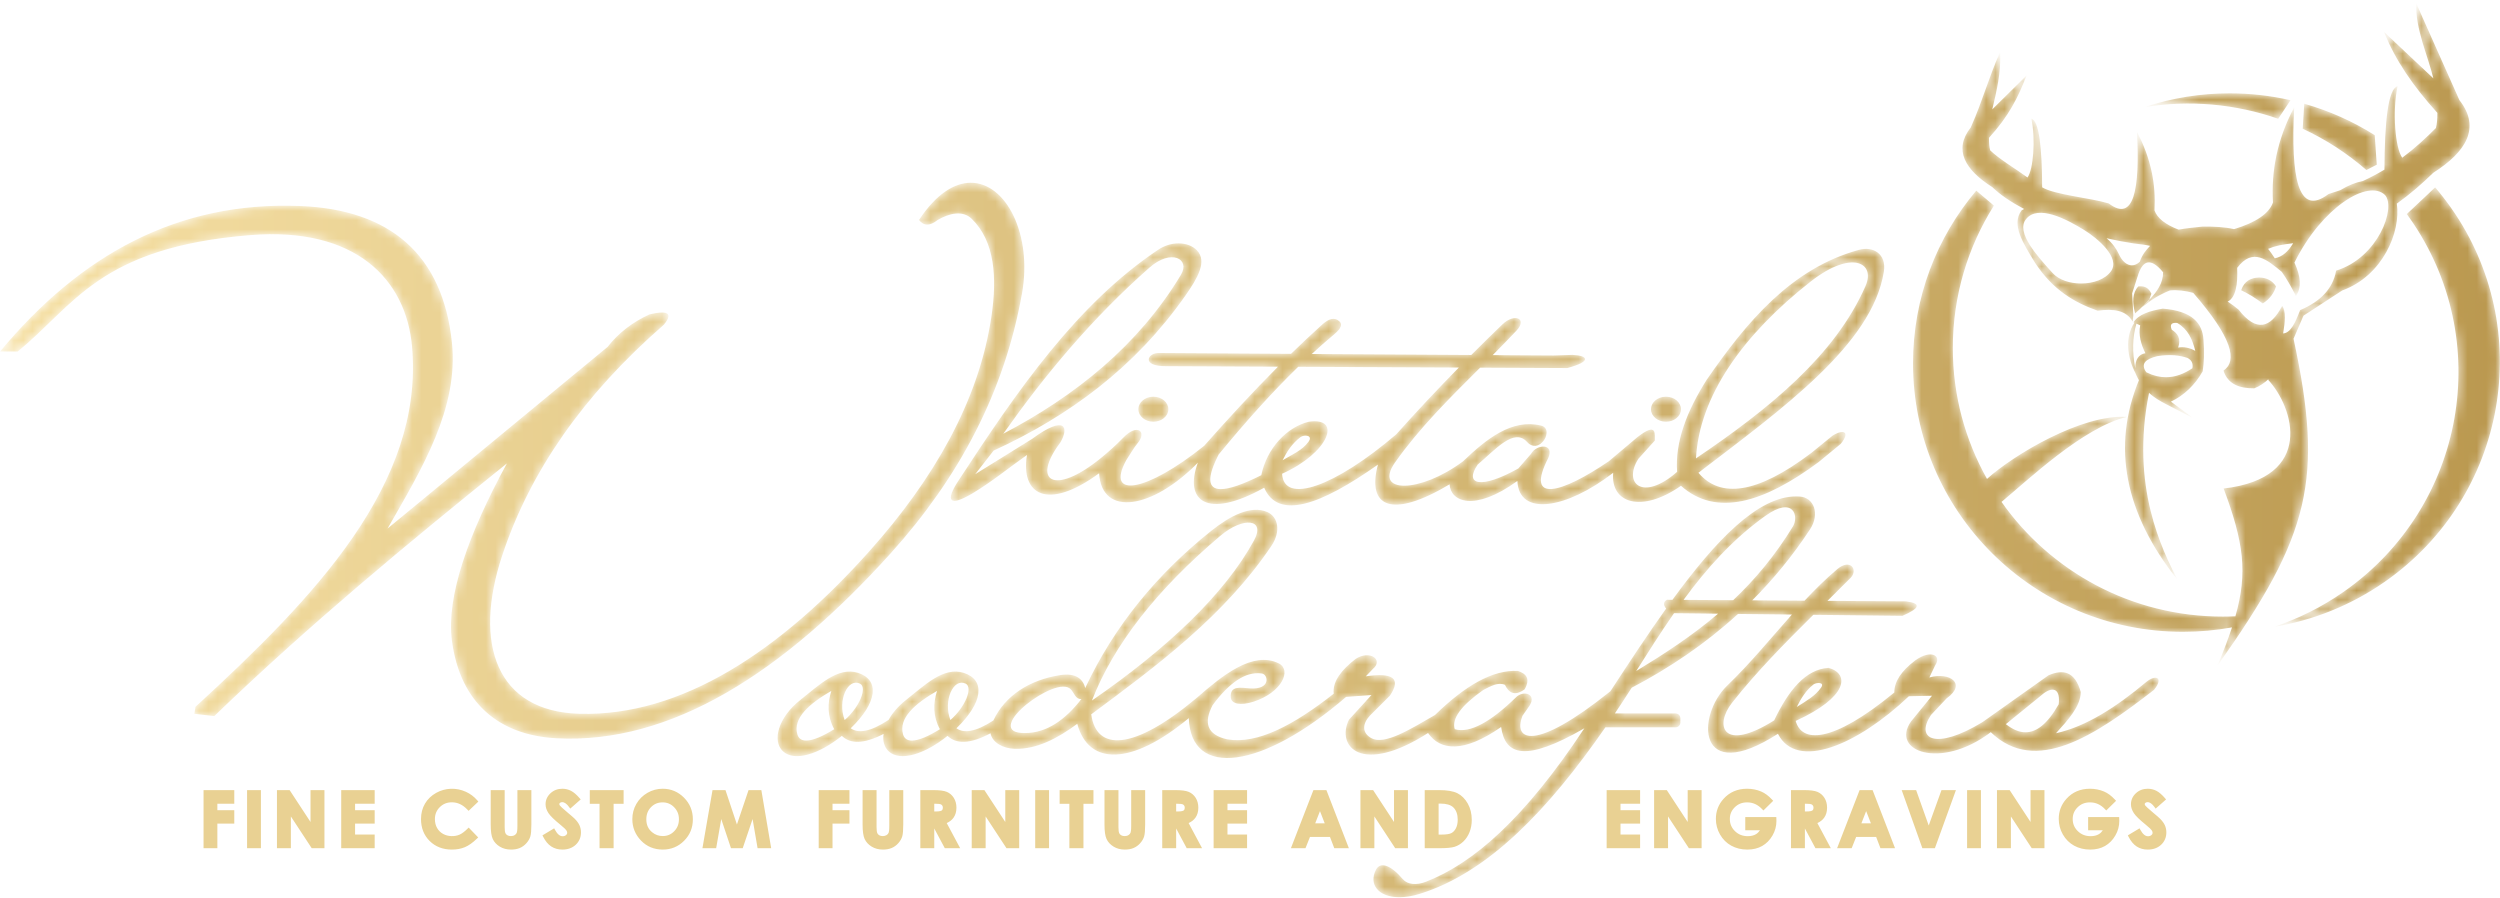
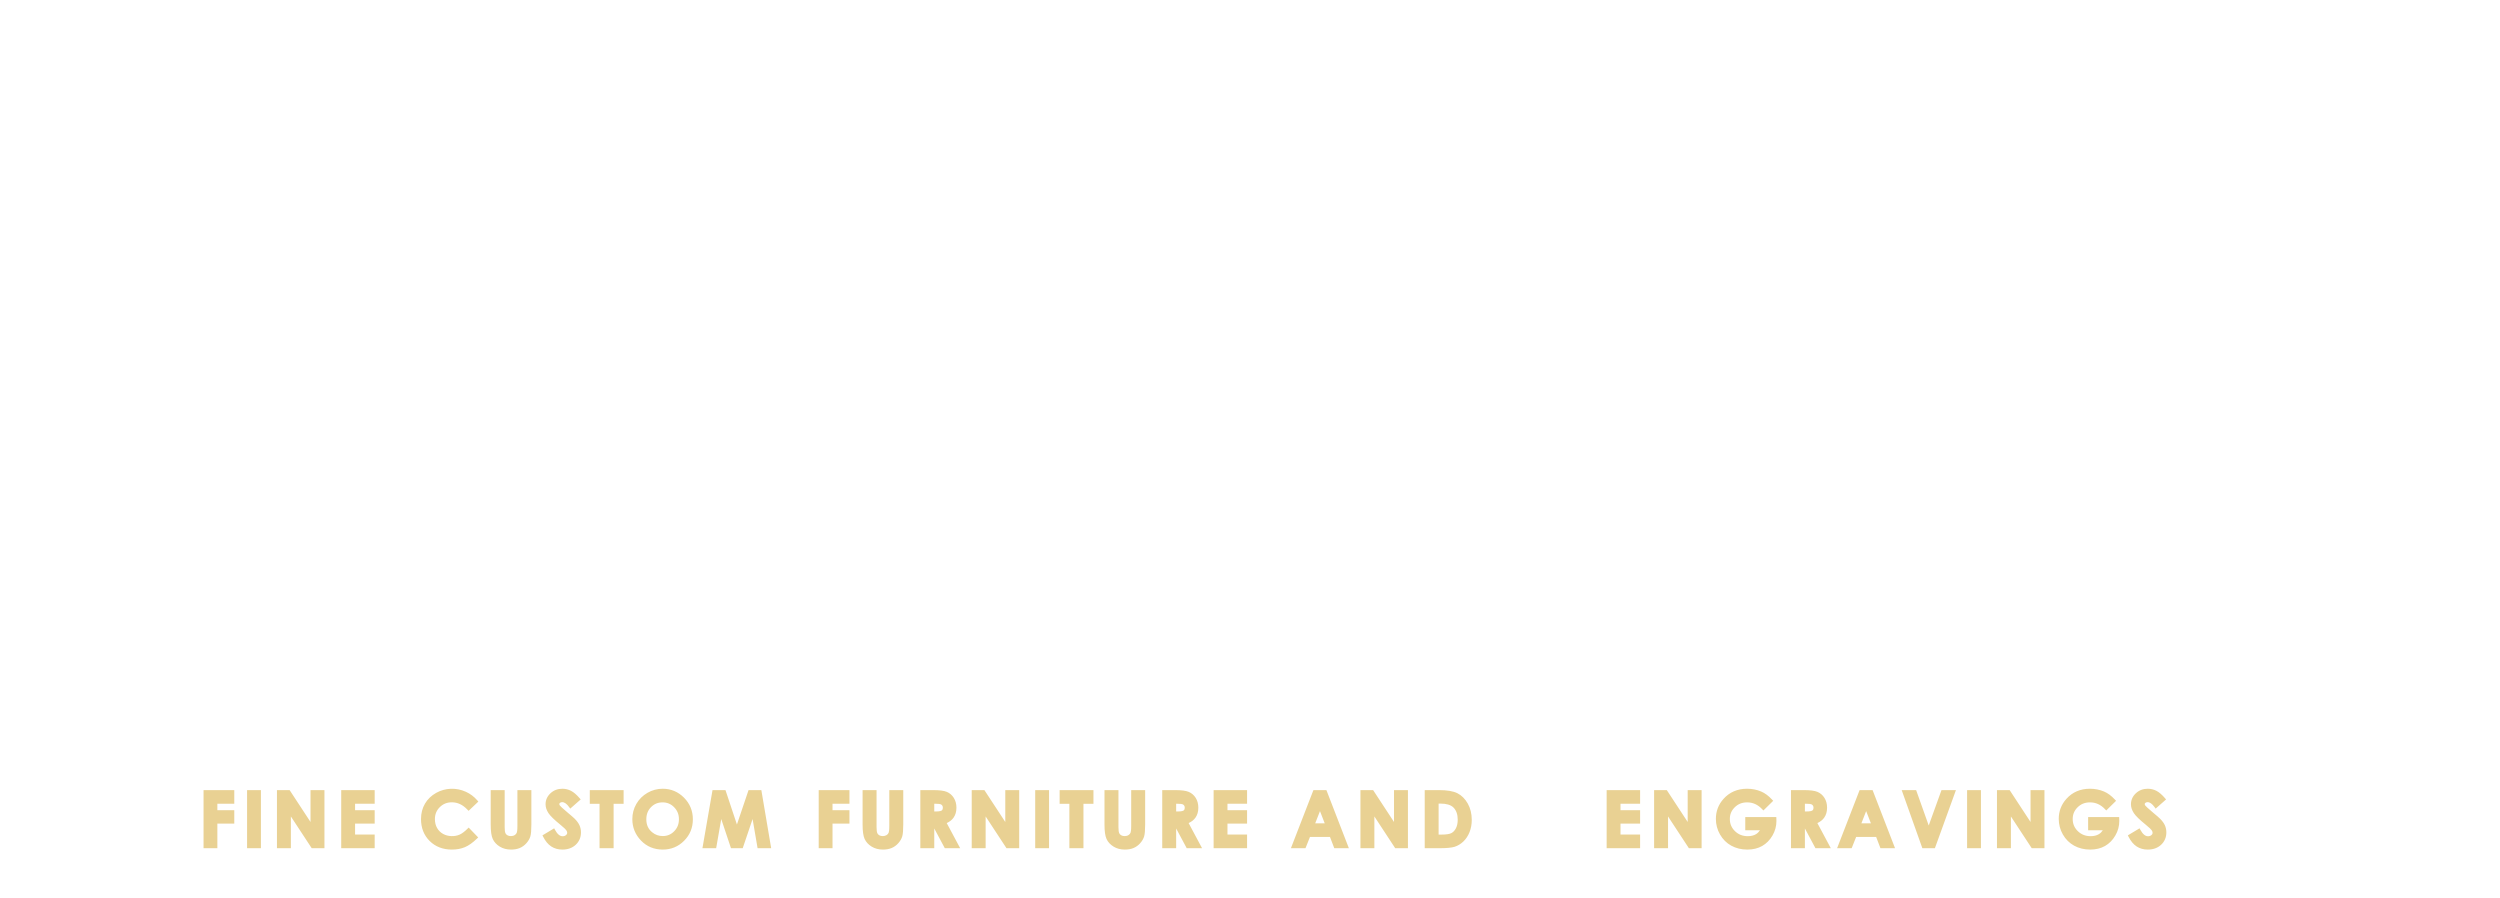
<svg xmlns="http://www.w3.org/2000/svg" xmlns:xlink="http://www.w3.org/1999/xlink" width="270px" height="97px" viewBox="0 0 270 97" version="1.1">
  <title>DB70AAB1-E149-4493-8E7F-3A26CE5BA01E</title>
  <desc>Created with sketchtool.</desc>
  <defs>
    <path d="M260.959,0.099 C260.826,2.789 262.244,5.832 262.803,8.187 L262.803,8.187 L257.493,3.191 C258.651,6.165 260.642,9.068 263.236,11.917 L263.236,11.917 C263.241,12.567 263.191,13.116 263.077,13.553 L263.077,13.553 C261.975,14.658 260.811,15.743 259.441,16.76 L259.441,16.76 C258.685,15.728 258.346,11.754 258.941,9.031 L258.941,9.031 C257.898,9.334 257.545,12.918 257.519,18.046 L257.519,18.046 C256.804,18.476 256.032,18.887 255.192,19.276 L255.192,19.276 C254.433,19.422 253.606,19.745 252.757,20.263 L252.757,20.263 C252.345,20.409 251.918,20.549 251.476,20.685 L251.476,20.685 C248.166,23.209 247.392,18.833 247.77,11.321 L247.77,11.321 C245.896,14.842 245.293,18.253 245.48,21.594 L245.48,21.594 C245.061,22.787 243.66,23.747 241.277,24.474 L241.277,24.474 C240.308,24.246 239.134,24.179 237.853,24.199 L237.853,24.199 C236.993,24.3 236.112,24.368 235.292,24.529 L235.292,24.529 C233.846,23.972 232.976,23.279 232.685,22.449 L232.685,22.449 C232.838,19.698 232.342,16.891 230.799,13.992 L230.799,13.992 C231.111,20.176 230.474,23.778 227.749,21.7 L227.749,21.7 C225.751,21.087 221.918,20.774 220.553,19.954 L220.553,19.954 C220.531,15.733 220.24,12.783 219.382,12.533 L219.382,12.533 C219.872,14.775 219.593,18.045 218.97,18.895 L218.97,18.895 C217.842,18.058 215.845,16.868 214.938,15.958 L214.938,15.958 C214.844,15.599 214.804,15.146 214.808,14.612 L214.808,14.612 C216.944,12.266 217.92,10.322 218.874,7.873 L218.874,7.873 L215.165,11.542 C215.624,9.602 216.13,7.542 216.02,5.329 L216.02,5.329 C214.742,8.194 214.126,10.615 212.848,13.48 L212.848,13.48 C210.925,15.924 212.251,18.083 215.166,19.933 L215.166,19.933 C216.029,20.77 217.216,21.566 218.605,22.295 L218.605,22.295 C218.511,22.342 218.419,22.394 218.33,22.451 L218.33,22.451 C217.166,23.994 218.547,26.062 219.779,28.098 L219.779,28.098 C221.733,31.081 224.084,32.413 226.546,33.282 L226.546,33.282 C228.246,33.043 229.65,33.23 230.325,34.46 L230.325,34.46 L230.397,33.807 L230.395,33.76 C230.46,33.698 230.526,33.636 230.592,33.574 L230.592,33.574 C230.592,33.571 230.591,33.569 230.59,33.566 L230.59,33.566 C230.525,33.628 230.46,33.691 230.395,33.755 L230.395,33.755 L230.272,31.406 L230.852,29.608 L230.851,29.633 C231.39,27.719 232.311,27.553 233.618,29.134 L233.618,29.134 C233.616,30.286 232.964,31.233 232.117,32.117 L232.117,32.117 C232.103,32.158 232.089,32.199 232.075,32.24 L232.075,32.24 C231.827,32.463 231.579,32.687 231.331,32.91 L231.331,32.91 C232.266,32.138 233.266,31.518 234.352,31.094 L234.352,31.094 C235.177,31.011 236.019,31.134 236.869,31.355 L236.869,31.355 C241.106,36.243 241.665,38.692 240.137,39.756 L240.137,39.756 C240.606,41.224 241.858,41.677 243.465,41.667 L243.465,41.667 C244.046,41.436 244.558,41.088 245.018,40.652 L245.018,40.652 L244.964,40.75 C247.73,43.726 250.05,51.335 240.151,52.486 L240.151,52.486 C242.32,58.3 242.769,61.557 241.423,66.286 L241.423,66.286 C240.969,66.307 240.512,66.317 240.053,66.317 L240.053,66.317 C230.169,66.317 221.434,61.42 216.163,53.932 L216.163,53.932 C218.998,51.592 224.951,45.902 229.677,44.753 L229.677,44.753 C224.846,44.438 217.486,48.838 214.596,51.447 L214.596,51.447 C212.246,47.266 210.904,42.448 210.904,37.317 L210.904,37.317 C210.904,31.665 212.532,26.391 215.345,21.93 L215.345,21.93 L213.436,20.315 C209.175,25.356 206.606,31.86 206.606,38.962 L206.606,38.962 C206.606,54.975 219.659,67.962 235.755,67.962 L235.755,67.962 C237.565,67.962 239.337,67.797 241.056,67.483 L241.056,67.483 C240.65,68.718 240.134,70.063 239.508,71.58 L239.508,71.58 C249.582,57.41 250.95,51.413 247.703,36.31 L247.703,36.31 C248.067,35.489 248.416,34.642 248.778,33.818 L248.778,33.818 C250.172,32.91 251.567,32.003 252.962,31.096 L252.962,31.096 C257.312,29.523 259.32,24.783 258.855,21.718 L258.855,21.718 C260.295,20.696 261.582,19.563 262.801,18.382 L262.801,18.382 C266.341,16.134 267.952,13.511 265.617,10.542 L265.617,10.542 C264.065,7.062 262.512,3.58 260.959,0.099 Z M247.8,28.088 C250.75,22.121 255.769,19.019 257.585,20.792 L257.585,20.792 C258.804,22.175 256.822,27.571 252.3,28.954 L252.3,28.954 C251.949,30.962 250.541,32.316 248.409,33.221 L248.409,33.221 C247.922,34.507 247.406,35.695 246.577,35.738 L246.577,35.738 C246.782,34.508 246.907,33.358 246.473,32.761 L246.473,32.761 C245.215,35.186 243.688,35.627 241.77,33.171 L241.77,33.171 C241.377,32.841 240.985,32.552 240.592,32.302 L240.592,32.302 C241.456,31.855 241.691,30.482 241.617,28.653 L241.617,28.653 C243.311,26.412 244.87,27.801 246.432,29.088 L246.432,29.088 C246.968,29.845 247.472,30.73 247.959,31.689 L247.959,31.689 C248.57,30.833 248.517,29.632 247.8,28.088 L247.8,28.088 Z M221.693,29.223 C220.09,27.46 217.673,24.834 218.803,23.401 L218.803,23.401 C220.108,21.746 223.241,23.436 225.042,24.538 L225.042,24.538 C226.57,25.473 229.027,27.566 227.987,29.021 L227.987,29.021 C227.355,29.905 226.06,30.343 224.765,30.343 L224.765,30.343 C223.567,30.343 222.369,29.968 221.693,29.223 L221.693,29.223 Z M228.858,27.213 C228.567,26.572 228.12,25.968 227.501,25.454 L227.501,25.454 C228.496,25.681 229.485,25.871 230.446,26.018 L230.446,26.018 C231.179,26.101 231.722,26.168 232.209,26.28 L232.209,26.28 C231.769,26.736 231.354,27.232 231.102,27.99 L231.102,27.99 C230.828,28.256 230.535,28.38 230.247,28.38 L230.247,28.38 C229.71,28.38 229.192,27.948 228.858,27.213 L228.858,27.213 Z M247.659,25.993 L247.622,26.06 C247.14,26.854 246.534,27.446 245.675,27.628 L245.675,27.628 C245.447,27.283 245.231,26.937 244.956,26.602 L244.956,26.602 C245.772,26.26 246.514,26.13 247.659,25.993 Z M231.589,11.296 C236.454,10.497 241.435,10.946 246.046,12.556 L246.046,12.556 L247.377,10.548 C245.225,10.056 243.019,9.806 240.805,9.806 L240.805,9.806 C237.708,9.806 234.595,10.295 231.589,11.296 L231.589,11.296 Z M248.69,13.627 C251.153,14.768 253.475,16.26 255.571,18.089 L255.571,18.089 L256.688,17.511 L256.471,14.324 C254.094,12.824 251.527,11.686 248.859,10.928 L248.859,10.928 L248.69,13.627 Z M99.252,23.481 C99.757,24.153 100.432,24.153 101.275,23.481 L101.275,23.481 C102.497,22.769 103.956,22.4 104.941,23.356 L104.941,23.356 C107.472,25.811 107.676,29.745 107.091,33.796 L107.091,33.796 C105.754,43.06 100.763,51.559 93.941,59.205 L93.941,59.205 C84.258,70.059 73.583,77.117 62.586,76.815 L62.586,76.815 C53.652,76.57 51.052,69.323 54.241,59.708 L54.241,59.708 C57.259,50.606 63.027,42.349 71.689,34.803 L71.689,34.803 C72.701,33.587 72.195,33.209 70.171,33.67 L70.171,33.67 C68.317,34.509 66.8,35.683 65.62,37.192 L65.62,37.192 C57.697,43.734 49.773,50.274 41.85,56.816 L41.85,56.816 C45.572,50.339 49.562,43.812 48.804,36.689 L48.804,36.689 C47.802,27.269 42.185,22.349 32.368,21.972 L32.368,21.972 C19.229,21.468 8.735,27.192 0,37.695 L0,37.695 L1.897,37.695 C8.009,32.765 10.635,26.432 27.057,25.117 L27.057,25.117 C38.403,24.208 43.867,29.878 44.505,37.192 L44.505,37.192 C45.798,52.001 33.989,64.241 21.115,76.06 L21.115,76.06 C21.072,76.312 21.03,76.564 20.988,76.815 L20.988,76.815 C21.705,76.899 22.421,76.983 23.137,77.067 L23.137,77.067 C33.462,67.126 44.083,58.364 54.747,49.771 L54.747,49.771 C50.553,57.465 48.191,64.177 48.804,68.891 L48.804,68.891 C49.688,75.684 53.935,79.118 60.057,79.457 L60.057,79.457 C72.439,80.142 84.575,72.372 96.217,59.457 L96.217,59.457 C103.62,51.245 108.498,41.993 110.378,31.406 L110.378,31.406 C111.507,25.047 108.664,19.464 104.848,19.463 L104.848,19.463 C103.091,19.463 101.129,20.646 99.252,23.481 L99.252,23.481 Z M259.933,22.845 C260.037,22.988 260.141,23.13 260.243,23.276 L260.243,23.276 C269.475,36.393 266.269,54.479 253.084,63.664 L253.084,63.664 C250.726,65.307 248.208,66.551 245.61,67.416 L245.61,67.416 C249.779,66.731 253.862,65.13 257.555,62.559 L257.555,62.559 C270.739,53.374 273.944,35.287 264.712,22.17 L264.712,22.17 C264.17,21.4 263.596,20.666 262.995,19.964 L262.995,19.964 L259.933,22.845 Z M125.073,26.705 C116.347,32.551 109.929,41.81 103.489,51.672 L103.489,51.672 C102.036,53.898 102.569,54.47 105.005,53.024 L105.005,53.024 C107.077,51.794 108.944,50.25 110.913,48.863 L110.913,48.863 C110.209,53.087 113.058,54.975 118.703,50.84 L118.703,50.84 C118.985,55.599 124.467,54.711 129.369,49.695 L129.369,49.695 C127.859,53.792 130.298,55.877 136.531,52.399 L136.531,52.399 C138.034,55.891 142.574,54.318 148.818,49.903 L148.818,49.903 C147.597,54.473 150.258,55.799 156.555,52.035 L156.555,52.035 C156.645,53.881 159.194,55.062 163.875,51.672 L163.875,51.672 C164.048,55.555 169.197,54.681 174.226,50.787 L174.226,50.787 C173.914,54.06 177.274,55.187 181.546,52.192 L181.546,52.192 C185.352,55.591 190.497,54.013 196.395,49.643 L196.395,49.643 C197.196,48.984 197.997,48.325 198.799,47.667 L198.799,47.667 C199.903,46.31 199.047,46.05 197.91,46.782 L197.91,46.782 C197.144,47.407 196.377,48.03 195.61,48.654 L195.61,48.654 C189.752,53.085 185.801,53.57 183.429,50.787 L183.429,50.787 C192.531,43.826 202.18,36.934 203.452,29.098 L203.452,29.098 C203.777,27.101 202.252,26.304 200.786,26.705 L200.786,26.705 C193.421,28.719 188.613,34.54 184.317,40.749 L184.317,40.749 C182.182,44.123 180.893,47.448 181.128,50.684 L181.128,50.684 C177.412,53.946 175.244,51.928 176.946,49.279 L176.946,49.279 C177.537,48.62 178.131,47.961 178.723,47.302 L178.723,47.302 C178.678,46.676 179.052,45.219 176.841,46.938 L176.841,46.938 C175.813,47.805 174.785,48.672 173.756,49.539 L173.756,49.539 C168.672,53.001 164.634,54.189 167.221,49.175 L167.221,49.175 C167.9,47.559 165.939,47.686 165.339,48.759 L165.339,48.759 C164.886,49.279 164.432,49.799 163.98,50.319 L163.98,50.319 C159.904,52.601 158.1,52.076 159.588,49.903 L159.588,49.903 C161.514,48.275 163.518,45.893 164.921,47.459 L164.921,47.459 C165.309,47.892 165.929,48.14 166.594,47.459 L166.594,47.459 C167.105,46.933 167.312,45.905 166.437,45.69 L166.437,45.69 C163.29,44.919 160.542,47.128 158.019,49.539 L158.019,49.539 C153.315,53.058 148.316,53.014 150.648,49.695 L150.648,49.695 C153.261,45.976 156.571,42.705 159.856,39.432 L159.856,39.432 L169.277,39.476 C172.047,38.723 171.425,38.116 169.822,38.053 L169.822,38.053 C169.141,38.076 168.46,38.099 167.78,38.121 L167.78,38.121 L161.209,38.08 C162.076,37.208 162.934,36.332 163.77,35.443 L163.77,35.443 C165.006,34.129 163.571,33.496 162.254,34.767 L162.254,34.767 C161.129,35.853 160.01,36.952 158.899,38.064 L158.899,38.064 L141.674,37.955 C142.46,37.232 143.254,36.533 144.06,35.859 L144.06,35.859 C144.815,35.228 145.13,34.696 144.478,34.299 L144.478,34.299 C143.891,33.941 143.274,34.349 142.753,34.819 L142.753,34.819 C141.627,35.836 140.52,36.878 139.429,37.94 L139.429,37.94 L125.226,37.85 C124.575,37.811 124.054,38.186 124.062,38.56 L124.062,38.56 C124.07,38.92 124.567,39.28 125.906,39.273 L125.906,39.273 L138.023,39.33 C135.285,42.073 132.643,44.942 130.048,47.875 L130.048,47.875 C123.822,52.88 119.344,53.631 121.631,49.435 L121.631,49.435 C122.049,48.811 122.406,48.141 122.886,47.562 L122.886,47.562 C123.88,46.361 122.856,45.4 121.317,46.99 L121.317,46.99 C120.547,47.786 119.721,48.529 118.86,49.227 L118.86,49.227 C113.823,53.31 111.353,51.713 114.521,47.511 L114.521,47.511 C115.444,45.952 115.136,44.423 111.436,47.146 L111.436,47.146 C109.397,48.412 107.358,49.678 105.319,50.943 L105.319,50.943 C105.981,50.094 106.644,49.244 107.306,48.395 L107.306,48.395 C115.416,44.666 122.56,39.457 128.062,31.594 L128.062,31.594 C129.328,29.784 130.413,27.942 129.264,26.757 L129.264,26.757 C128.8,26.279 128.082,26.008 127.283,26.008 L127.283,26.008 C126.569,26.008 125.79,26.225 125.073,26.705 L125.073,26.705 Z M124.141,28.629 C126.49,26.558 128.579,27.682 127.539,29.41 L127.539,29.41 C122.935,37.058 116.12,42.491 108.351,46.574 L108.351,46.574 C112.851,40.213 117.924,34.11 124.141,28.629 L124.141,28.629 Z M195.559,30.128 C199.961,26.678 202.586,28.084 201.482,30.603 L201.482,30.603 C198.178,38.141 191.067,43.875 183.167,49.23 L183.167,49.23 C183.521,42.559 188.19,35.904 195.559,30.128 L195.559,30.128 Z M131.617,48.811 C134.426,45.396 137.259,42.204 140.209,39.34 L140.209,39.34 L157.556,39.421 C155.262,41.757 153.006,44.155 150.804,46.626 L150.804,46.626 C144.188,52.288 138.661,54.257 138.466,50.891 L138.466,50.891 C143.478,48.663 145.034,44.73 141.341,45.274 L141.341,45.274 C138.96,45.869 136.817,48.14 136.218,51.048 L136.218,51.048 C134.216,52.05 132.761,52.551 131.85,52.551 L131.85,52.551 C130.415,52.551 130.337,51.304 131.617,48.811 L131.617,48.811 Z M140.452,46.938 C140.874,46.621 141.811,46.746 141.341,47.407 L141.341,47.407 C140.664,48.359 139.523,48.838 138.518,49.435 L138.518,49.435 C138.966,48.529 139.542,47.623 140.452,46.938 L140.452,46.938 Z M242.046,31.071 C242.813,31.434 243.59,31.912 244.377,32.504 L244.377,32.504 C245.189,31.989 245.594,31.351 245.814,30.657 L245.814,30.657 C245.413,30.032 244.808,29.711 244,29.694 L244,29.694 C243.109,29.722 242.389,30.057 242.046,31.071 L242.046,31.071 Z M230.942,30.659 C230.284,31.353 230.287,32.383 230.59,33.566 L230.59,33.566 C230.74,33.425 230.891,33.287 231.044,33.154 L231.044,33.154 C231.413,32.812 231.78,32.47 232.117,32.117 L232.117,32.117 C232.196,31.892 232.273,31.666 232.35,31.441 L232.35,31.441 C232.038,30.788 231.627,30.646 231.188,30.646 L231.188,30.646 C231.107,30.646 231.025,30.651 230.942,30.659 L230.942,30.659 Z M231.044,33.154 C230.893,33.294 230.742,33.434 230.592,33.574 L230.592,33.574 C230.593,33.574 230.593,33.575 230.593,33.575 L230.593,33.575 C230.839,33.353 231.085,33.132 231.331,32.91 L231.331,32.91 C231.235,32.99 231.139,33.071 231.044,33.154 L231.044,33.154 Z M230.418,34.538 L230.513,34.582 C229.436,36.177 229.773,38.427 230.643,40.049 L230.643,40.049 L230.646,40.075 C230.757,40.332 230.875,40.568 231.001,40.787 L231.001,40.787 C228.057,47.959 229.448,55.147 235.173,62.348 L235.173,62.348 C233.532,59.126 230.049,52.265 232.096,42.16 L232.096,42.16 C232.658,42.676 233.281,43.04 233.918,43.366 L233.918,43.366 C234.899,43.869 235.88,44.373 236.861,44.876 L236.861,44.876 C236.06,44.286 235.258,43.695 234.457,43.104 L234.457,43.104 C235.931,42.398 237.056,41.287 237.888,39.833 L237.888,39.833 C238.035,38.887 238.098,37.805 237.977,36.422 L237.977,36.422 C237.863,34.63 236.782,33.317 233.574,33.058 L233.574,33.058 C232.172,33.301 230.958,33.679 230.418,34.538 L230.418,34.538 Z M234.553,35.342 C234.317,34.788 234.512,34.541 235.136,34.602 L235.136,34.602 C236.307,35.289 236.793,36.396 237.088,37.619 L237.088,37.619 C236.452,37.273 235.836,37.154 235.241,37.263 L235.241,37.263 C235.568,36.316 235.215,35.743 234.553,35.342 L234.553,35.342 Z M230.733,34.68 L231.139,34.864 C230.941,35.9 231.216,36.895 231.705,37.873 L231.705,37.873 C230.977,37.996 230.611,38.536 230.608,39.492 L230.608,39.492 C230.274,37.788 230.297,36.179 230.733,34.68 L230.733,34.68 Z M231.8,39.932 C231.127,38.993 231.76,38.492 232.988,38.192 L232.988,38.192 C234.374,37.97 235.393,38.097 236.247,38.382 L236.247,38.382 C236.7,38.615 236.877,38.988 236.778,39.498 L236.778,39.498 C235.883,40.092 234.944,40.467 233.925,40.467 L233.925,40.467 C233.254,40.467 232.549,40.303 231.8,39.932 L231.8,39.932 Z M178.305,43.922 C178.305,44.668 179.031,45.274 179.925,45.274 L179.925,45.274 C180.821,45.274 181.546,44.668 181.546,43.922 L181.546,43.922 C181.546,43.175 180.821,42.569 179.925,42.569 L179.925,42.569 C179.031,42.569 178.305,43.175 178.305,43.922 L178.305,43.922 Z M122.943,43.922 C122.943,44.668 123.669,45.274 124.563,45.274 L124.563,45.274 C125.459,45.274 126.184,44.668 126.184,43.922 L126.184,43.922 C126.184,43.175 125.459,42.569 124.563,42.569 L124.563,42.569 C123.669,42.569 122.943,43.175 122.943,43.922 L122.943,43.922 Z M180.624,64.504 L180.026,64.5 C179.634,64.737 179.606,65.053 179.941,65.45 L179.941,65.45 C177.953,68.232 175.942,71.286 173.926,74.377 L173.926,74.377 C165.629,81.044 163.403,79.66 164.421,77.044 L164.421,77.044 L165.039,76.155 C166.166,74.727 164.56,74.144 163.666,75.096 L163.666,75.096 C160.949,77.725 158.73,78.95 157.112,78.48 L157.112,78.48 C156.769,77.341 157.798,75.927 160.2,74.241 L160.2,74.241 C161.007,73.826 161.82,73.365 162.534,73.694 L162.534,73.694 C162.963,74.572 163.591,74.936 164.661,74.172 L164.661,74.172 C165.296,73.05 164.862,72.491 163.941,72.189 L163.941,72.189 C161.198,72.03 158.184,73.819 154.984,76.942 L154.984,76.942 C152.289,78.502 149.499,80.247 148.087,79.438 L148.087,79.438 C147.077,78.86 147.126,77.91 147.95,77.011 L147.95,77.011 C148.67,76.292 149.391,75.574 150.111,74.856 L150.111,74.856 C151.347,73.021 150.477,72.326 147.504,72.771 L147.504,72.771 C147.767,72.497 148.029,72.224 148.293,71.95 L148.293,71.95 C149.436,70.981 147.934,69.883 146.405,70.89 L146.405,70.89 C144.895,72.064 143.9,73.295 144.037,74.651 L144.037,74.651 C139.765,78.008 135.808,80.14 132.542,79.575 L132.542,79.575 C130.314,79.07 129.988,77.754 130.964,75.882 L130.964,75.882 C132.737,73.483 134.528,72.206 136.282,72.463 L136.282,72.463 C136.975,72.564 137.299,74.24 134.978,74.07 L134.978,74.07 C133.992,73.997 132.839,73.742 132.919,75.027 L132.919,75.027 C132.966,75.77 133.992,75.958 135.39,75.506 L135.39,75.506 C138.444,74.517 139.539,72.08 138.101,71.369 L138.101,71.369 C135.316,69.993 132.008,72.682 129.248,75.096 L129.248,75.096 C122.391,80.851 118.397,80.881 117.855,76.873 L117.855,76.873 C125.049,71.55 132.269,66.175 137.311,58.684 L137.311,58.684 C138.369,57.113 138.041,55.537 136.865,55.025 L136.865,55.025 C135.103,54.257 132.855,55.428 130.792,57.077 L130.792,57.077 C124.999,61.705 120.351,67.302 117.203,74.035 L117.203,74.035 C116.954,73.013 116.137,72.386 114.526,72.634 L114.526,72.634 C111.2,73.146 108.548,74.841 107.279,77.54 L107.279,77.54 C105.349,78.788 104.09,78.955 103.293,78.378 L103.293,78.378 C106.129,75.657 106.491,73.172 104.082,72.394 L104.082,72.394 C101.91,71.693 99.832,73.755 97.837,75.335 L97.837,75.335 C96.997,75.999 96.371,76.744 95.963,77.477 L95.963,77.477 C93.977,78.782 92.688,78.964 91.878,78.378 L91.878,78.378 C94.715,75.657 95.076,73.172 92.667,72.394 L92.667,72.394 C90.495,71.693 88.417,73.755 86.422,75.335 L86.422,75.335 C84.025,77.233 83.362,79.774 84.569,80.874 L84.569,80.874 C85.824,82.019 88.481,81.17 90.917,79.199 L90.917,79.199 C91.824,80.072 93.254,80.118 95.426,78.99 L95.426,78.99 C95.317,79.76 95.5,80.433 95.984,80.874 L95.984,80.874 C97.239,82.019 99.895,81.17 102.332,79.199 L102.332,79.199 C103.258,80.089 104.728,80.119 106.974,78.92 L106.974,78.92 C107.153,79.892 108.284,80.566 109.619,80.6 L109.619,80.6 C111.91,80.66 114.146,79.526 116.345,77.899 L116.345,77.899 C117.566,82.444 122.23,82.407 128.389,77.284 L128.389,77.284 C128.609,83.822 136.318,82.805 145.376,74.993 L145.376,74.993 C146.291,74.925 147.206,74.856 148.121,74.788 L148.121,74.788 C147.309,75.677 146.497,76.566 145.685,77.455 L145.685,77.455 C144.282,80.33 147.01,83.506 154.229,78.891 L154.229,78.891 C155.533,80.795 158.073,81.079 162.122,78.241 L162.122,78.241 C162.549,81.299 164.737,82.068 171.113,78.378 L171.113,78.378 C164.643,88.154 159.133,92.961 153.989,94.96 L153.989,94.96 C152.976,95.354 152.004,95.257 151.518,94.687 L151.518,94.687 C150.216,93.159 149.081,92.737 148.602,93.661 L148.602,93.661 C147.787,95.232 148.868,96.612 151.1,96.627 L151.1,96.627 L151.176,96.627 C151.811,96.622 152.537,96.509 153.338,96.26 L153.338,96.26 C160.742,93.955 167.211,87.184 173.379,78.281 L173.379,78.281 L180.957,78.281 C181.246,78.281 181.481,78.046 181.481,77.759 L181.481,77.759 L181.481,77.296 C181.481,77.009 181.246,76.775 180.957,76.775 L180.957,76.775 L174.406,76.775 C175.015,75.87 175.621,74.944 176.226,74.001 L176.226,74.001 C180.26,71.89 184.152,69.285 187.706,66.031 L187.706,66.031 L193.525,66.099 C191.241,68.661 189.051,71.353 186.544,73.764 L186.544,73.764 C183.192,76.99 183.173,84.667 192.015,78.976 L192.015,78.976 C194.038,82.97 200.588,80.211 206.158,74.922 L206.158,74.922 C206.992,74.903 207.826,74.884 208.66,74.864 L208.66,74.864 C207.904,75.791 207.147,76.718 206.391,77.644 L206.391,77.644 C204.114,80.853 209.604,82.919 215.004,78.802 L215.004,78.802 C219.837,83.474 226.232,79.195 232.638,74.227 L232.638,74.227 C233.702,72.903 232.85,72.531 231.823,73.359 L231.823,73.359 C228.564,76.09 225.305,78.194 222.046,78.917 L222.046,78.917 C223.334,77.48 224.702,76.054 224.723,74.459 L224.723,74.459 C224.083,72.21 222.803,71.979 221.231,72.664 L221.231,72.664 C218.864,74.343 216.498,76.022 214.131,77.701 L214.131,77.701 C209.016,80.823 206.819,79.54 208.544,76.949 L208.544,76.949 C209.106,76.351 209.669,75.752 210.231,75.154 L210.231,75.154 C212.46,73.561 210.555,72.266 208.369,72.895 L208.369,72.895 C208.583,72.452 208.796,72.008 209.009,71.564 L209.009,71.564 C209.714,70.562 208.583,69.811 206.856,71.043 L206.856,71.043 C205.323,72.201 204.567,73.359 204.587,74.517 L204.587,74.517 C197.739,80.144 194.562,79.907 193.936,77.586 L193.936,77.586 C199.591,75.007 199.793,72.496 197.486,71.853 L197.486,71.853 C195.002,72.007 193.16,74.285 191.608,77.528 L191.608,77.528 C186.035,81.039 185.124,78.08 187.068,75.617 L187.068,75.617 C189.712,72.267 192.738,69.198 195.84,66.125 L195.84,66.125 L205.459,66.237 C207.379,65.407 207.515,64.886 205.866,64.674 L205.866,64.674 L197.367,64.617 C198.202,63.791 199.039,62.963 199.872,62.126 L199.872,62.126 C200.699,61.295 199.86,59.978 198.417,61.2 L198.417,61.2 C197.172,62.255 196.012,63.403 194.891,64.6 L194.891,64.6 L189.242,64.562 C191.495,62.311 193.592,59.774 195.477,56.906 L195.477,56.906 C196.584,55.222 195.908,53.459 194.378,53.35 L194.378,53.35 C194.251,53.341 194.124,53.336 193.996,53.336 L193.996,53.336 C189.846,53.336 185.305,58.087 180.624,64.504 L180.624,64.504 Z M181.825,64.512 C184.294,61.146 187.092,57.997 190.618,55.468 L190.618,55.468 C193.774,53.204 194.264,55.554 193.645,56.568 L193.645,56.568 C191.7,59.753 189.52,62.337 187.18,64.548 L187.18,64.548 L181.825,64.512 Z M131.779,57.61 C134.296,55.48 136.707,55.766 135.446,58.073 L135.446,58.073 C132.235,63.945 126.034,69.779 117.927,75.386 L117.927,75.386 C120.259,69.382 124.914,63.421 131.779,57.61 L131.779,57.61 Z M180.797,65.951 L185.554,66.006 C182.758,68.387 179.771,70.334 176.709,72.201 L176.709,72.201 C178.031,70.117 179.365,68.005 180.797,65.951 L180.797,65.951 Z M104.288,73.557 C105.123,73.973 104.219,76.136 102.641,77.489 L102.641,77.489 C101.829,75.341 103.004,72.917 104.288,73.557 L104.288,73.557 Z M92.873,73.557 C93.707,73.973 92.804,76.136 91.225,77.489 L91.225,77.489 C90.413,75.341 91.588,72.917 92.873,73.557 L92.873,73.557 Z M195.857,73.648 C196.143,73.425 197.118,73.354 196.671,73.996 L196.671,73.996 C196.051,74.885 195.033,75.46 194.052,76.08 L194.052,76.08 C194.5,75.174 195.035,74.287 195.857,73.648 L195.857,73.648 Z M110.291,78.88 C108.361,78.744 109.123,77.208 110.867,75.794 L110.867,75.794 C112.461,74.502 114.839,73.329 115.641,74.168 L115.641,74.168 C116.037,74.582 116.157,75.273 116.792,75.221 L116.792,75.221 C115.057,77.459 113.048,78.895 110.702,78.895 L110.702,78.895 C110.566,78.895 110.429,78.89 110.291,78.88 L110.291,78.88 Z M216.633,77.933 C218.011,76.814 219.388,75.694 220.766,74.575 L220.766,74.575 C221.826,73.823 222.528,74.228 222.337,75.791 L222.337,75.791 C221.107,77.952 219.918,78.813 218.756,78.813 L218.756,78.813 C218.039,78.813 217.333,78.486 216.633,77.933 L216.633,77.933 Z M97.528,79.027 C97.04,77.299 98.774,75.745 101.2,74.343 L101.2,74.343 C100.782,75.682 100.736,77.05 101.508,78.48 L101.508,78.48 C100.316,79.22 99.231,79.709 98.486,79.709 L98.486,79.709 C98.002,79.709 97.662,79.503 97.528,79.027 L97.528,79.027 Z M86.113,79.027 C85.625,77.299 87.36,75.745 89.785,74.343 L89.785,74.343 C89.367,75.682 89.321,77.05 90.093,78.48 L90.093,78.48 C88.9,79.22 87.815,79.709 87.07,79.709 L87.07,79.709 C86.587,79.709 86.247,79.503 86.113,79.027 L86.113,79.027 Z" id="path-1" />
    <linearGradient x1="0%" y1="50%" x2="100%" y2="50%" id="linearGradient-3">
      <stop stop-color="#F5DFA3" offset="0%" />
      <stop stop-color="#BA984F" offset="100%" />
    </linearGradient>
  </defs>
  <g id="Style-Guide" stroke="none" stroke-width="1" fill="none" fill-rule="evenodd">
    <g id="Style-Guidle---Light" transform="translate(-843, -3299)">
      <g id="logo-header" transform="translate(843, 3299)">
        <path d="M150.553,88.774 L148.297,85.332 L146.928,85.332 L146.928,91.607 L148.432,91.607 L148.432,88.176 L150.683,91.607 L152.057,91.607 L152.057,85.332 L150.553,85.332 L150.553,88.774 Z M114.44,86.813 L115.493,86.813 L115.493,91.607 L117.013,91.607 L117.013,86.813 L118.093,86.813 L118.093,85.332 L114.44,85.332 L114.44,86.813 Z M156.961,87.2 C156.681,86.927 156.211,86.788 155.565,86.788 L155.37,86.788 L155.37,90.135 L155.705,90.135 C156.189,90.135 156.538,90.082 156.743,89.978 C156.942,89.877 157.103,89.709 157.234,89.464 C157.366,89.214 157.434,88.898 157.434,88.524 C157.434,87.953 157.275,87.507 156.961,87.2 L156.961,87.2 Z M158.518,86.784 C158.804,87.29 158.95,87.884 158.95,88.551 C158.95,89.027 158.869,89.472 158.709,89.874 C158.546,90.28 158.32,90.622 158.035,90.89 C157.747,91.16 157.429,91.349 157.092,91.455 C156.759,91.557 156.211,91.607 155.415,91.607 L153.869,91.607 L153.869,85.332 L155.395,85.332 C156.296,85.332 156.953,85.443 157.404,85.672 C157.856,85.901 158.231,86.276 158.518,86.784 L158.518,86.784 Z M127.886,86.993 C127.84,86.929 127.781,86.884 127.705,86.856 C127.652,86.837 127.513,86.805 127.148,86.805 L127.025,86.805 L127.025,87.639 L127.193,87.639 C127.613,87.639 127.772,87.572 127.83,87.532 C127.861,87.511 127.952,87.447 127.952,87.221 C127.952,87.129 127.931,87.055 127.886,86.993 L127.886,86.993 Z M128.371,88.892 L129.824,91.607 L128.165,91.607 L127.025,89.474 L127.025,91.607 L125.521,91.607 L125.521,85.332 L126.906,85.332 C127.592,85.332 128.075,85.394 128.38,85.522 C128.694,85.654 128.949,85.873 129.139,86.174 C129.325,86.472 129.42,86.828 129.42,87.231 C129.42,87.659 129.314,88.022 129.106,88.313 C128.932,88.555 128.686,88.749 128.371,88.892 L128.371,88.892 Z M122.169,89.198 C122.169,89.684 122.125,89.868 122.099,89.934 C122.059,90.037 121.985,90.121 121.875,90.192 C121.653,90.332 121.289,90.335 121.077,90.204 C120.977,90.143 120.908,90.064 120.865,89.963 C120.832,89.887 120.793,89.716 120.793,89.338 L120.793,85.332 L119.285,85.332 L119.285,89.038 C119.285,89.774 119.358,90.289 119.508,90.614 C119.661,90.944 119.915,91.219 120.263,91.433 C120.608,91.646 121.019,91.755 121.485,91.755 C121.837,91.755 122.152,91.699 122.422,91.587 C122.696,91.471 122.939,91.294 123.144,91.062 C123.351,90.829 123.494,90.581 123.569,90.324 C123.641,90.072 123.677,89.652 123.677,89.038 L123.677,85.332 L122.169,85.332 L122.169,89.198 Z M131.071,91.607 L134.684,91.607 L134.684,90.131 L132.567,90.131 L132.567,88.952 L134.684,88.952 L134.684,87.498 L132.567,87.498 L132.567,86.805 L134.684,86.805 L134.684,85.332 L131.071,85.332 L131.071,91.607 Z M182.27,88.774 L180.014,85.332 L178.644,85.332 L178.644,91.607 L180.148,91.607 L180.148,88.176 L182.4,91.607 L183.773,91.607 L183.773,85.332 L182.27,85.332 L182.27,88.774 Z M142.558,87.6 L142.041,88.922 L143.071,88.922 L142.558,87.6 Z M143.252,85.332 L145.678,91.607 L144.102,91.607 L143.638,90.391 L141.476,90.391 L140.992,91.607 L139.418,91.607 L141.849,85.332 L143.252,85.332 Z M225.518,88.241 L225.518,89.669 L227.104,89.669 C226.983,89.851 226.842,89.99 226.677,90.09 C226.441,90.234 226.143,90.307 225.79,90.307 C225.235,90.307 224.783,90.13 224.408,89.767 C224.033,89.404 223.852,88.973 223.852,88.452 C223.852,87.948 224.027,87.533 224.387,87.181 C224.746,86.828 225.182,86.656 225.721,86.656 C226.342,86.656 226.873,86.897 227.343,87.393 L227.475,87.531 L228.535,86.488 L228.412,86.356 C228.032,85.947 227.636,85.653 227.234,85.484 C226.765,85.285 226.253,85.184 225.712,85.184 C224.675,85.184 223.82,85.552 223.169,86.278 C222.622,86.887 222.344,87.614 222.344,88.439 C222.344,89.04 222.494,89.606 222.789,90.123 C223.087,90.645 223.496,91.052 224.007,91.333 C224.516,91.613 225.101,91.755 225.745,91.755 C226.352,91.755 226.889,91.624 227.343,91.366 C227.797,91.107 228.171,90.727 228.455,90.238 C228.74,89.749 228.884,89.224 228.884,88.67 L228.869,88.241 L225.518,88.241 Z M219.298,88.774 L217.043,85.332 L215.673,85.332 L215.673,91.607 L217.177,91.607 L217.177,88.176 L219.428,91.607 L220.802,91.607 L220.802,85.332 L219.298,85.332 L219.298,88.774 Z M233.807,89.131 C233.703,88.903 233.527,88.662 233.284,88.418 C233.19,88.321 232.945,88.108 232.489,87.727 C231.905,87.235 231.737,87.059 231.691,87 C231.648,86.944 231.628,86.889 231.628,86.83 C231.628,86.814 231.628,86.769 231.701,86.708 C231.762,86.657 231.842,86.632 231.944,86.632 C232.183,86.632 232.433,86.811 232.688,87.164 L232.809,87.331 L233.937,86.338 L233.816,86.199 C233.483,85.816 233.181,85.557 232.891,85.408 C232.596,85.259 232.283,85.184 231.961,85.184 C231.453,85.184 231.02,85.349 230.673,85.674 C230.322,86.002 230.143,86.402 230.143,86.863 C230.143,87.181 230.249,87.501 230.456,87.818 C230.657,88.122 231.079,88.533 231.746,89.074 C232.151,89.404 232.309,89.571 232.37,89.653 C232.445,89.756 232.482,89.851 232.482,89.944 C232.482,90.003 232.468,90.091 232.351,90.191 C232.253,90.275 232.133,90.315 231.984,90.315 C231.689,90.315 231.414,90.085 231.166,89.631 L231.072,89.459 L229.807,90.219 L229.885,90.373 C230.122,90.841 230.414,91.192 230.755,91.416 C231.097,91.641 231.503,91.755 231.961,91.755 C232.548,91.755 233.033,91.579 233.404,91.231 C233.777,90.88 233.966,90.43 233.966,89.897 C233.966,89.624 233.912,89.367 233.807,89.131 L233.807,89.131 Z M201.545,87.6 L201.029,88.922 L202.059,88.922 L201.545,87.6 Z M202.24,85.332 L204.665,91.607 L203.089,91.607 L202.625,90.391 L200.464,90.391 L199.979,91.607 L198.406,91.607 L200.837,85.332 L202.24,85.332 Z M195.609,86.856 C195.557,86.837 195.417,86.805 195.053,86.805 L194.929,86.805 L194.929,87.639 L195.097,87.639 C195.517,87.639 195.676,87.572 195.734,87.532 C195.764,87.51 195.857,87.447 195.857,87.221 C195.857,87.13 195.835,87.055 195.791,86.993 C195.745,86.929 195.685,86.884 195.609,86.856 L195.609,86.856 Z M196.276,88.892 L197.729,91.607 L196.069,91.607 L194.929,89.474 L194.929,91.607 L193.426,91.607 L193.426,85.332 L194.811,85.332 C195.497,85.332 195.979,85.394 196.284,85.522 C196.599,85.654 196.854,85.873 197.042,86.174 C197.23,86.472 197.324,86.828 197.324,87.231 C197.324,87.658 197.218,88.022 197.01,88.313 C196.837,88.555 196.59,88.749 196.276,88.892 L196.276,88.892 Z M188.489,88.241 L188.489,89.669 L190.075,89.669 C189.954,89.851 189.812,89.99 189.648,90.09 C189.413,90.234 189.114,90.307 188.761,90.307 C188.206,90.307 187.754,90.13 187.379,89.767 C187.005,89.404 186.823,88.973 186.823,88.452 C186.823,87.948 186.998,87.533 187.358,87.181 C187.717,86.828 188.153,86.656 188.692,86.656 C189.313,86.656 189.844,86.897 190.315,87.393 L190.447,87.531 L191.506,86.488 L191.383,86.356 C191.004,85.947 190.607,85.654 190.205,85.484 C189.737,85.285 189.225,85.184 188.684,85.184 C187.646,85.184 186.791,85.552 186.14,86.278 C185.593,86.887 185.315,87.614 185.315,88.439 C185.315,89.04 185.465,89.606 185.761,90.123 C186.058,90.645 186.467,91.052 186.978,91.333 C187.487,91.613 188.072,91.755 188.717,91.755 C189.323,91.755 189.86,91.624 190.314,91.366 C190.768,91.107 191.143,90.727 191.427,90.238 C191.711,89.749 191.855,89.224 191.855,88.67 L191.841,88.241 L188.489,88.241 Z M208.302,89.155 L206.942,85.332 L205.382,85.332 L207.615,91.607 L208.968,91.607 L211.241,85.332 L209.681,85.332 L208.302,89.155 Z M212.446,91.607 L213.941,91.607 L213.941,85.332 L212.446,85.332 L212.446,91.607 Z M173.518,91.607 L177.131,91.607 L177.131,90.131 L175.014,90.131 L175.014,88.952 L177.131,88.952 L177.131,87.498 L175.014,87.498 L175.014,86.805 L177.131,86.805 L177.131,85.332 L173.518,85.332 L173.518,91.607 Z M33.536,88.774 L31.28,85.332 L29.911,85.332 L29.911,91.607 L31.414,91.607 L31.414,88.176 L33.666,91.607 L35.04,91.607 L35.04,85.332 L33.536,85.332 L33.536,88.774 Z M26.684,91.607 L28.179,91.607 L28.179,85.332 L26.684,85.332 L26.684,91.607 Z M36.851,91.607 L40.465,91.607 L40.465,90.131 L38.348,90.131 L38.348,88.952 L40.465,88.952 L40.465,87.498 L38.348,87.498 L38.348,86.805 L40.465,86.805 L40.465,85.332 L36.851,85.332 L36.851,91.607 Z M72.813,89.775 C73.158,89.421 73.325,88.998 73.325,88.48 C73.325,87.964 73.156,87.539 72.809,87.183 C72.464,86.829 72.055,86.656 71.561,86.656 C71.059,86.656 70.651,86.824 70.312,87.17 C69.97,87.517 69.803,87.947 69.803,88.487 C69.803,89.086 70.012,89.546 70.441,89.891 C70.775,90.163 71.148,90.294 71.581,90.294 C72.068,90.294 72.471,90.124 72.813,89.775 L72.813,89.775 Z M73.869,86.145 C74.506,86.784 74.829,87.572 74.829,88.487 C74.829,89.397 74.51,90.177 73.881,90.805 C73.253,91.436 72.478,91.755 71.581,91.755 C70.642,91.755 69.85,91.426 69.227,90.779 C68.606,90.133 68.292,89.356 68.292,88.468 C68.292,87.875 68.438,87.319 68.728,86.818 C69.017,86.318 69.421,85.916 69.928,85.624 C70.434,85.332 70.987,85.184 71.572,85.184 C72.459,85.184 73.232,85.507 73.869,86.145 L73.869,86.145 Z M63.697,86.813 L64.75,86.813 L64.75,91.607 L66.27,91.607 L66.27,86.813 L67.35,86.813 L67.35,85.332 L63.697,85.332 L63.697,86.813 Z M62.062,88.418 C61.968,88.321 61.715,88.102 61.267,87.727 C60.684,87.236 60.515,87.059 60.468,87 C60.425,86.944 60.405,86.89 60.405,86.83 C60.405,86.814 60.405,86.769 60.479,86.708 C60.539,86.657 60.619,86.632 60.722,86.632 C60.96,86.632 61.21,86.811 61.466,87.164 L61.587,87.331 L62.715,86.338 L62.594,86.199 C62.261,85.816 61.959,85.557 61.668,85.408 C61.374,85.259 61.061,85.184 60.738,85.184 C60.231,85.184 59.798,85.349 59.451,85.674 C59.099,86.002 58.921,86.402 58.921,86.863 C58.921,87.181 59.026,87.501 59.234,87.818 C59.436,88.122 59.857,88.533 60.523,89.074 C60.928,89.403 61.087,89.571 61.147,89.653 C61.223,89.756 61.259,89.851 61.259,89.944 C61.259,90.003 61.246,90.091 61.129,90.191 C61.031,90.275 60.911,90.315 60.762,90.315 C60.467,90.315 60.192,90.085 59.944,89.631 L59.85,89.459 L58.585,90.219 L58.663,90.373 C58.9,90.841 59.192,91.192 59.532,91.416 C59.875,91.641 60.28,91.755 60.738,91.755 C61.326,91.755 61.811,91.579 62.182,91.231 C62.555,90.88 62.744,90.43 62.744,89.897 C62.744,89.624 62.69,89.367 62.584,89.131 C62.481,88.902 62.305,88.662 62.062,88.418 L62.062,88.418 Z M48.799,86.649 C49.423,86.649 49.972,86.906 50.477,87.437 L50.607,87.572 L51.662,86.571 L51.545,86.436 C51.2,86.037 50.785,85.726 50.31,85.511 C49.28,85.04 48.089,85.083 47.116,85.625 C46.59,85.918 46.179,86.312 45.897,86.796 C45.613,87.28 45.469,87.84 45.469,88.46 C45.469,89.415 45.784,90.212 46.405,90.829 C47.026,91.443 47.833,91.755 48.802,91.755 C49.325,91.755 49.799,91.667 50.21,91.493 C50.62,91.321 51.058,91.01 51.511,90.571 L51.644,90.442 L50.616,89.377 L50.481,89.511 C50.175,89.813 49.893,90.025 49.642,90.137 C49.109,90.375 48.389,90.357 47.861,90.066 C47.578,89.91 47.357,89.692 47.203,89.419 C47.048,89.145 46.97,88.824 46.97,88.464 C46.97,87.946 47.143,87.523 47.497,87.172 C47.852,86.82 48.278,86.649 48.799,86.649 L48.799,86.649 Z M80.843,85.332 L79.588,89.046 L78.351,85.332 L76.952,85.332 L75.863,91.607 L77.345,91.607 L77.894,88.456 L78.947,91.607 L80.213,91.607 L81.28,88.455 L81.819,91.607 L83.288,91.607 L82.225,85.332 L80.843,85.332 Z M101.579,86.856 C101.527,86.837 101.387,86.805 101.023,86.805 L100.9,86.805 L100.9,87.639 L101.067,87.639 C101.488,87.639 101.647,87.572 101.704,87.532 C101.735,87.51 101.827,87.447 101.827,87.221 C101.827,87.13 101.805,87.055 101.761,86.993 C101.715,86.929 101.656,86.884 101.579,86.856 L101.579,86.856 Z M102.246,88.892 L103.699,91.607 L102.039,91.607 L100.9,89.474 L100.9,91.607 L99.396,91.607 L99.396,85.332 L100.781,85.332 C101.467,85.332 101.949,85.394 102.255,85.522 C102.569,85.654 102.824,85.873 103.013,86.174 C103.2,86.473 103.295,86.828 103.295,87.231 C103.295,87.658 103.189,88.022 102.98,88.313 C102.807,88.555 102.56,88.749 102.246,88.892 L102.246,88.892 Z M21.983,91.607 L23.475,91.607 L23.475,88.952 L25.303,88.952 L25.303,87.498 L23.475,87.498 L23.475,86.8 L25.303,86.8 L25.303,85.332 L21.983,85.332 L21.983,91.607 Z M108.571,88.774 L106.315,85.332 L104.945,85.332 L104.945,91.607 L106.449,91.607 L106.449,88.176 L108.701,91.607 L110.074,91.607 L110.074,85.332 L108.571,85.332 L108.571,88.774 Z M111.802,91.607 L113.297,91.607 L113.297,85.332 L111.802,85.332 L111.802,91.607 Z M88.42,91.607 L89.912,91.607 L89.912,88.952 L91.74,88.952 L91.74,87.498 L89.912,87.498 L89.912,86.8 L91.74,86.8 L91.74,85.332 L88.42,85.332 L88.42,91.607 Z M55.88,89.198 C55.88,89.684 55.836,89.868 55.81,89.934 C55.77,90.037 55.696,90.121 55.586,90.192 C55.363,90.332 55,90.335 54.788,90.204 C54.688,90.143 54.619,90.064 54.576,89.963 C54.543,89.886 54.504,89.715 54.504,89.338 L54.504,85.332 L52.996,85.332 L52.996,89.038 C52.996,89.774 53.069,90.29 53.219,90.614 C53.372,90.943 53.626,91.219 53.974,91.433 C54.319,91.646 54.73,91.755 55.196,91.755 C55.548,91.755 55.863,91.699 56.132,91.587 C56.407,91.471 56.65,91.294 56.855,91.062 C57.062,90.829 57.205,90.581 57.28,90.324 C57.352,90.072 57.388,89.652 57.388,89.038 L57.388,85.332 L55.88,85.332 L55.88,89.198 Z M96.044,85.332 L97.552,85.332 L97.552,89.038 C97.552,89.652 97.516,90.072 97.444,90.324 C97.369,90.581 97.225,90.829 97.019,91.062 C96.813,91.295 96.57,91.471 96.296,91.587 C96.026,91.699 95.712,91.755 95.36,91.755 C94.894,91.755 94.483,91.646 94.138,91.433 C93.79,91.22 93.536,90.944 93.382,90.614 C93.233,90.289 93.16,89.774 93.16,89.038 L93.16,85.332 L94.668,85.332 L94.668,89.338 C94.668,89.715 94.707,89.886 94.74,89.963 C94.782,90.064 94.852,90.143 94.952,90.204 C95.163,90.335 95.527,90.331 95.75,90.192 C95.86,90.121 95.934,90.037 95.974,89.934 C96,89.868 96.044,89.684 96.044,89.198 L96.044,85.332 Z" id="Fill-1" fill="#E9D193" />
        <g id="Group-5" transform="translate(0, 0.274)">
          <mask id="mask-2" fill="white">
            <use xlink:href="#path-1" />
          </mask>
          <g id="Clip-4" />
-           <path d="M260.959,0.099 C260.826,2.789 262.244,5.832 262.803,8.187 L262.803,8.187 L257.493,3.191 C258.651,6.165 260.642,9.068 263.236,11.917 L263.236,11.917 C263.241,12.567 263.191,13.116 263.077,13.553 L263.077,13.553 C261.975,14.658 260.811,15.743 259.441,16.76 L259.441,16.76 C258.685,15.728 258.346,11.754 258.941,9.031 L258.941,9.031 C257.898,9.334 257.545,12.918 257.519,18.046 L257.519,18.046 C256.804,18.476 256.032,18.887 255.192,19.276 L255.192,19.276 C254.433,19.422 253.606,19.745 252.757,20.263 L252.757,20.263 C252.345,20.409 251.918,20.549 251.476,20.685 L251.476,20.685 C248.166,23.209 247.392,18.833 247.77,11.321 L247.77,11.321 C245.896,14.842 245.293,18.253 245.48,21.594 L245.48,21.594 C245.061,22.787 243.66,23.747 241.277,24.474 L241.277,24.474 C240.308,24.246 239.134,24.179 237.853,24.199 L237.853,24.199 C236.993,24.3 236.112,24.368 235.292,24.529 L235.292,24.529 C233.846,23.972 232.976,23.279 232.685,22.449 L232.685,22.449 C232.838,19.698 232.342,16.891 230.799,13.992 L230.799,13.992 C231.111,20.176 230.474,23.778 227.749,21.7 L227.749,21.7 C225.751,21.087 221.918,20.774 220.553,19.954 L220.553,19.954 C220.531,15.733 220.24,12.783 219.382,12.533 L219.382,12.533 C219.872,14.775 219.593,18.045 218.97,18.895 L218.97,18.895 C217.842,18.058 215.845,16.868 214.938,15.958 L214.938,15.958 C214.844,15.599 214.804,15.146 214.808,14.612 L214.808,14.612 C216.944,12.266 217.92,10.322 218.874,7.873 L218.874,7.873 L215.165,11.542 C215.624,9.602 216.13,7.542 216.02,5.329 L216.02,5.329 C214.742,8.194 214.126,10.615 212.848,13.48 L212.848,13.48 C210.925,15.924 212.251,18.083 215.166,19.933 L215.166,19.933 C216.029,20.77 217.216,21.566 218.605,22.295 L218.605,22.295 C218.511,22.342 218.419,22.394 218.33,22.451 L218.33,22.451 C217.166,23.994 218.547,26.062 219.779,28.098 L219.779,28.098 C221.733,31.081 224.084,32.413 226.546,33.282 L226.546,33.282 C228.246,33.043 229.65,33.23 230.325,34.46 L230.325,34.46 L230.397,33.807 L230.395,33.76 C230.46,33.698 230.526,33.636 230.592,33.574 L230.592,33.574 C230.592,33.571 230.591,33.569 230.59,33.566 L230.59,33.566 C230.525,33.628 230.46,33.691 230.395,33.755 L230.395,33.755 L230.272,31.406 L230.852,29.608 L230.851,29.633 C231.39,27.719 232.311,27.553 233.618,29.134 L233.618,29.134 C233.616,30.286 232.964,31.233 232.117,32.117 L232.117,32.117 C232.103,32.158 232.089,32.199 232.075,32.24 L232.075,32.24 C231.827,32.463 231.579,32.687 231.331,32.91 L231.331,32.91 C232.266,32.138 233.266,31.518 234.352,31.094 L234.352,31.094 C235.177,31.011 236.019,31.134 236.869,31.355 L236.869,31.355 C241.106,36.243 241.665,38.692 240.137,39.756 L240.137,39.756 C240.606,41.224 241.858,41.677 243.465,41.667 L243.465,41.667 C244.046,41.436 244.558,41.088 245.018,40.652 L245.018,40.652 L244.964,40.75 C247.73,43.726 250.05,51.335 240.151,52.486 L240.151,52.486 C242.32,58.3 242.769,61.557 241.423,66.286 L241.423,66.286 C240.969,66.307 240.512,66.317 240.053,66.317 L240.053,66.317 C230.169,66.317 221.434,61.42 216.163,53.932 L216.163,53.932 C218.998,51.592 224.951,45.902 229.677,44.753 L229.677,44.753 C224.846,44.438 217.486,48.838 214.596,51.447 L214.596,51.447 C212.246,47.266 210.904,42.448 210.904,37.317 L210.904,37.317 C210.904,31.665 212.532,26.391 215.345,21.93 L215.345,21.93 L213.436,20.315 C209.175,25.356 206.606,31.86 206.606,38.962 L206.606,38.962 C206.606,54.975 219.659,67.962 235.755,67.962 L235.755,67.962 C237.565,67.962 239.337,67.797 241.056,67.483 L241.056,67.483 C240.65,68.718 240.134,70.063 239.508,71.58 L239.508,71.58 C249.582,57.41 250.95,51.413 247.703,36.31 L247.703,36.31 C248.067,35.489 248.416,34.642 248.778,33.818 L248.778,33.818 C250.172,32.91 251.567,32.003 252.962,31.096 L252.962,31.096 C257.312,29.523 259.32,24.783 258.855,21.718 L258.855,21.718 C260.295,20.696 261.582,19.563 262.801,18.382 L262.801,18.382 C266.341,16.134 267.952,13.511 265.617,10.542 L265.617,10.542 C264.065,7.062 262.512,3.58 260.959,0.099 Z M247.8,28.088 C250.75,22.121 255.769,19.019 257.585,20.792 L257.585,20.792 C258.804,22.175 256.822,27.571 252.3,28.954 L252.3,28.954 C251.949,30.962 250.541,32.316 248.409,33.221 L248.409,33.221 C247.922,34.507 247.406,35.695 246.577,35.738 L246.577,35.738 C246.782,34.508 246.907,33.358 246.473,32.761 L246.473,32.761 C245.215,35.186 243.688,35.627 241.77,33.171 L241.77,33.171 C241.377,32.841 240.985,32.552 240.592,32.302 L240.592,32.302 C241.456,31.855 241.691,30.482 241.617,28.653 L241.617,28.653 C243.311,26.412 244.87,27.801 246.432,29.088 L246.432,29.088 C246.968,29.845 247.472,30.73 247.959,31.689 L247.959,31.689 C248.57,30.833 248.517,29.632 247.8,28.088 L247.8,28.088 Z M221.693,29.223 C220.09,27.46 217.673,24.834 218.803,23.401 L218.803,23.401 C220.108,21.746 223.241,23.436 225.042,24.538 L225.042,24.538 C226.57,25.473 229.027,27.566 227.987,29.021 L227.987,29.021 C227.355,29.905 226.06,30.343 224.765,30.343 L224.765,30.343 C223.567,30.343 222.369,29.968 221.693,29.223 L221.693,29.223 Z M228.858,27.213 C228.567,26.572 228.12,25.968 227.501,25.454 L227.501,25.454 C228.496,25.681 229.485,25.871 230.446,26.018 L230.446,26.018 C231.179,26.101 231.722,26.168 232.209,26.28 L232.209,26.28 C231.769,26.736 231.354,27.232 231.102,27.99 L231.102,27.99 C230.828,28.256 230.535,28.38 230.247,28.38 L230.247,28.38 C229.71,28.38 229.192,27.948 228.858,27.213 L228.858,27.213 Z M247.659,25.993 L247.622,26.06 C247.14,26.854 246.534,27.446 245.675,27.628 L245.675,27.628 C245.447,27.283 245.231,26.937 244.956,26.602 L244.956,26.602 C245.772,26.26 246.514,26.13 247.659,25.993 Z M231.589,11.296 C236.454,10.497 241.435,10.946 246.046,12.556 L246.046,12.556 L247.377,10.548 C245.225,10.056 243.019,9.806 240.805,9.806 L240.805,9.806 C237.708,9.806 234.595,10.295 231.589,11.296 L231.589,11.296 Z M248.69,13.627 C251.153,14.768 253.475,16.26 255.571,18.089 L255.571,18.089 L256.688,17.511 L256.471,14.324 C254.094,12.824 251.527,11.686 248.859,10.928 L248.859,10.928 L248.69,13.627 Z M99.252,23.481 C99.757,24.153 100.432,24.153 101.275,23.481 L101.275,23.481 C102.497,22.769 103.956,22.4 104.941,23.356 L104.941,23.356 C107.472,25.811 107.676,29.745 107.091,33.796 L107.091,33.796 C105.754,43.06 100.763,51.559 93.941,59.205 L93.941,59.205 C84.258,70.059 73.583,77.117 62.586,76.815 L62.586,76.815 C53.652,76.57 51.052,69.323 54.241,59.708 L54.241,59.708 C57.259,50.606 63.027,42.349 71.689,34.803 L71.689,34.803 C72.701,33.587 72.195,33.209 70.171,33.67 L70.171,33.67 C68.317,34.509 66.8,35.683 65.62,37.192 L65.62,37.192 C57.697,43.734 49.773,50.274 41.85,56.816 L41.85,56.816 C45.572,50.339 49.562,43.812 48.804,36.689 L48.804,36.689 C47.802,27.269 42.185,22.349 32.368,21.972 L32.368,21.972 C19.229,21.468 8.735,27.192 0,37.695 L0,37.695 L1.897,37.695 C8.009,32.765 10.635,26.432 27.057,25.117 L27.057,25.117 C38.403,24.208 43.867,29.878 44.505,37.192 L44.505,37.192 C45.798,52.001 33.989,64.241 21.115,76.06 L21.115,76.06 C21.072,76.312 21.03,76.564 20.988,76.815 L20.988,76.815 C21.705,76.899 22.421,76.983 23.137,77.067 L23.137,77.067 C33.462,67.126 44.083,58.364 54.747,49.771 L54.747,49.771 C50.553,57.465 48.191,64.177 48.804,68.891 L48.804,68.891 C49.688,75.684 53.935,79.118 60.057,79.457 L60.057,79.457 C72.439,80.142 84.575,72.372 96.217,59.457 L96.217,59.457 C103.62,51.245 108.498,41.993 110.378,31.406 L110.378,31.406 C111.507,25.047 108.664,19.464 104.848,19.463 L104.848,19.463 C103.091,19.463 101.129,20.646 99.252,23.481 L99.252,23.481 Z M259.933,22.845 C260.037,22.988 260.141,23.13 260.243,23.276 L260.243,23.276 C269.475,36.393 266.269,54.479 253.084,63.664 L253.084,63.664 C250.726,65.307 248.208,66.551 245.61,67.416 L245.61,67.416 C249.779,66.731 253.862,65.13 257.555,62.559 L257.555,62.559 C270.739,53.374 273.944,35.287 264.712,22.17 L264.712,22.17 C264.17,21.4 263.596,20.666 262.995,19.964 L262.995,19.964 L259.933,22.845 Z M125.073,26.705 C116.347,32.551 109.929,41.81 103.489,51.672 L103.489,51.672 C102.036,53.898 102.569,54.47 105.005,53.024 L105.005,53.024 C107.077,51.794 108.944,50.25 110.913,48.863 L110.913,48.863 C110.209,53.087 113.058,54.975 118.703,50.84 L118.703,50.84 C118.985,55.599 124.467,54.711 129.369,49.695 L129.369,49.695 C127.859,53.792 130.298,55.877 136.531,52.399 L136.531,52.399 C138.034,55.891 142.574,54.318 148.818,49.903 L148.818,49.903 C147.597,54.473 150.258,55.799 156.555,52.035 L156.555,52.035 C156.645,53.881 159.194,55.062 163.875,51.672 L163.875,51.672 C164.048,55.555 169.197,54.681 174.226,50.787 L174.226,50.787 C173.914,54.06 177.274,55.187 181.546,52.192 L181.546,52.192 C185.352,55.591 190.497,54.013 196.395,49.643 L196.395,49.643 C197.196,48.984 197.997,48.325 198.799,47.667 L198.799,47.667 C199.903,46.31 199.047,46.05 197.91,46.782 L197.91,46.782 C197.144,47.407 196.377,48.03 195.61,48.654 L195.61,48.654 C189.752,53.085 185.801,53.57 183.429,50.787 L183.429,50.787 C192.531,43.826 202.18,36.934 203.452,29.098 L203.452,29.098 C203.777,27.101 202.252,26.304 200.786,26.705 L200.786,26.705 C193.421,28.719 188.613,34.54 184.317,40.749 L184.317,40.749 C182.182,44.123 180.893,47.448 181.128,50.684 L181.128,50.684 C177.412,53.946 175.244,51.928 176.946,49.279 L176.946,49.279 C177.537,48.62 178.131,47.961 178.723,47.302 L178.723,47.302 C178.678,46.676 179.052,45.219 176.841,46.938 L176.841,46.938 C175.813,47.805 174.785,48.672 173.756,49.539 L173.756,49.539 C168.672,53.001 164.634,54.189 167.221,49.175 L167.221,49.175 C167.9,47.559 165.939,47.686 165.339,48.759 L165.339,48.759 C164.886,49.279 164.432,49.799 163.98,50.319 L163.98,50.319 C159.904,52.601 158.1,52.076 159.588,49.903 L159.588,49.903 C161.514,48.275 163.518,45.893 164.921,47.459 L164.921,47.459 C165.309,47.892 165.929,48.14 166.594,47.459 L166.594,47.459 C167.105,46.933 167.312,45.905 166.437,45.69 L166.437,45.69 C163.29,44.919 160.542,47.128 158.019,49.539 L158.019,49.539 C153.315,53.058 148.316,53.014 150.648,49.695 L150.648,49.695 C153.261,45.976 156.571,42.705 159.856,39.432 L159.856,39.432 L169.277,39.476 C172.047,38.723 171.425,38.116 169.822,38.053 L169.822,38.053 C169.141,38.076 168.46,38.099 167.78,38.121 L167.78,38.121 L161.209,38.08 C162.076,37.208 162.934,36.332 163.77,35.443 L163.77,35.443 C165.006,34.129 163.571,33.496 162.254,34.767 L162.254,34.767 C161.129,35.853 160.01,36.952 158.899,38.064 L158.899,38.064 L141.674,37.955 C142.46,37.232 143.254,36.533 144.06,35.859 L144.06,35.859 C144.815,35.228 145.13,34.696 144.478,34.299 L144.478,34.299 C143.891,33.941 143.274,34.349 142.753,34.819 L142.753,34.819 C141.627,35.836 140.52,36.878 139.429,37.94 L139.429,37.94 L125.226,37.85 C124.575,37.811 124.054,38.186 124.062,38.56 L124.062,38.56 C124.07,38.92 124.567,39.28 125.906,39.273 L125.906,39.273 L138.023,39.33 C135.285,42.073 132.643,44.942 130.048,47.875 L130.048,47.875 C123.822,52.88 119.344,53.631 121.631,49.435 L121.631,49.435 C122.049,48.811 122.406,48.141 122.886,47.562 L122.886,47.562 C123.88,46.361 122.856,45.4 121.317,46.99 L121.317,46.99 C120.547,47.786 119.721,48.529 118.86,49.227 L118.86,49.227 C113.823,53.31 111.353,51.713 114.521,47.511 L114.521,47.511 C115.444,45.952 115.136,44.423 111.436,47.146 L111.436,47.146 C109.397,48.412 107.358,49.678 105.319,50.943 L105.319,50.943 C105.981,50.094 106.644,49.244 107.306,48.395 L107.306,48.395 C115.416,44.666 122.56,39.457 128.062,31.594 L128.062,31.594 C129.328,29.784 130.413,27.942 129.264,26.757 L129.264,26.757 C128.8,26.279 128.082,26.008 127.283,26.008 L127.283,26.008 C126.569,26.008 125.79,26.225 125.073,26.705 L125.073,26.705 Z M124.141,28.629 C126.49,26.558 128.579,27.682 127.539,29.41 L127.539,29.41 C122.935,37.058 116.12,42.491 108.351,46.574 L108.351,46.574 C112.851,40.213 117.924,34.11 124.141,28.629 L124.141,28.629 Z M195.559,30.128 C199.961,26.678 202.586,28.084 201.482,30.603 L201.482,30.603 C198.178,38.141 191.067,43.875 183.167,49.23 L183.167,49.23 C183.521,42.559 188.19,35.904 195.559,30.128 L195.559,30.128 Z M131.617,48.811 C134.426,45.396 137.259,42.204 140.209,39.34 L140.209,39.34 L157.556,39.421 C155.262,41.757 153.006,44.155 150.804,46.626 L150.804,46.626 C144.188,52.288 138.661,54.257 138.466,50.891 L138.466,50.891 C143.478,48.663 145.034,44.73 141.341,45.274 L141.341,45.274 C138.96,45.869 136.817,48.14 136.218,51.048 L136.218,51.048 C134.216,52.05 132.761,52.551 131.85,52.551 L131.85,52.551 C130.415,52.551 130.337,51.304 131.617,48.811 L131.617,48.811 Z M140.452,46.938 C140.874,46.621 141.811,46.746 141.341,47.407 L141.341,47.407 C140.664,48.359 139.523,48.838 138.518,49.435 L138.518,49.435 C138.966,48.529 139.542,47.623 140.452,46.938 L140.452,46.938 Z M242.046,31.071 C242.813,31.434 243.59,31.912 244.377,32.504 L244.377,32.504 C245.189,31.989 245.594,31.351 245.814,30.657 L245.814,30.657 C245.413,30.032 244.808,29.711 244,29.694 L244,29.694 C243.109,29.722 242.389,30.057 242.046,31.071 L242.046,31.071 Z M230.942,30.659 C230.284,31.353 230.287,32.383 230.59,33.566 L230.59,33.566 C230.74,33.425 230.891,33.287 231.044,33.154 L231.044,33.154 C231.413,32.812 231.78,32.47 232.117,32.117 L232.117,32.117 C232.196,31.892 232.273,31.666 232.35,31.441 L232.35,31.441 C232.038,30.788 231.627,30.646 231.188,30.646 L231.188,30.646 C231.107,30.646 231.025,30.651 230.942,30.659 L230.942,30.659 Z M231.044,33.154 C230.893,33.294 230.742,33.434 230.592,33.574 L230.592,33.574 C230.593,33.574 230.593,33.575 230.593,33.575 L230.593,33.575 C230.839,33.353 231.085,33.132 231.331,32.91 L231.331,32.91 C231.235,32.99 231.139,33.071 231.044,33.154 L231.044,33.154 Z M230.418,34.538 L230.513,34.582 C229.436,36.177 229.773,38.427 230.643,40.049 L230.643,40.049 L230.646,40.075 C230.757,40.332 230.875,40.568 231.001,40.787 L231.001,40.787 C228.057,47.959 229.448,55.147 235.173,62.348 L235.173,62.348 C233.532,59.126 230.049,52.265 232.096,42.16 L232.096,42.16 C232.658,42.676 233.281,43.04 233.918,43.366 L233.918,43.366 C234.899,43.869 235.88,44.373 236.861,44.876 L236.861,44.876 C236.06,44.286 235.258,43.695 234.457,43.104 L234.457,43.104 C235.931,42.398 237.056,41.287 237.888,39.833 L237.888,39.833 C238.035,38.887 238.098,37.805 237.977,36.422 L237.977,36.422 C237.863,34.63 236.782,33.317 233.574,33.058 L233.574,33.058 C232.172,33.301 230.958,33.679 230.418,34.538 L230.418,34.538 Z M234.553,35.342 C234.317,34.788 234.512,34.541 235.136,34.602 L235.136,34.602 C236.307,35.289 236.793,36.396 237.088,37.619 L237.088,37.619 C236.452,37.273 235.836,37.154 235.241,37.263 L235.241,37.263 C235.568,36.316 235.215,35.743 234.553,35.342 L234.553,35.342 Z M230.733,34.68 L231.139,34.864 C230.941,35.9 231.216,36.895 231.705,37.873 L231.705,37.873 C230.977,37.996 230.611,38.536 230.608,39.492 L230.608,39.492 C230.274,37.788 230.297,36.179 230.733,34.68 L230.733,34.68 Z M231.8,39.932 C231.127,38.993 231.76,38.492 232.988,38.192 L232.988,38.192 C234.374,37.97 235.393,38.097 236.247,38.382 L236.247,38.382 C236.7,38.615 236.877,38.988 236.778,39.498 L236.778,39.498 C235.883,40.092 234.944,40.467 233.925,40.467 L233.925,40.467 C233.254,40.467 232.549,40.303 231.8,39.932 L231.8,39.932 Z M178.305,43.922 C178.305,44.668 179.031,45.274 179.925,45.274 L179.925,45.274 C180.821,45.274 181.546,44.668 181.546,43.922 L181.546,43.922 C181.546,43.175 180.821,42.569 179.925,42.569 L179.925,42.569 C179.031,42.569 178.305,43.175 178.305,43.922 L178.305,43.922 Z M122.943,43.922 C122.943,44.668 123.669,45.274 124.563,45.274 L124.563,45.274 C125.459,45.274 126.184,44.668 126.184,43.922 L126.184,43.922 C126.184,43.175 125.459,42.569 124.563,42.569 L124.563,42.569 C123.669,42.569 122.943,43.175 122.943,43.922 L122.943,43.922 Z M180.624,64.504 L180.026,64.5 C179.634,64.737 179.606,65.053 179.941,65.45 L179.941,65.45 C177.953,68.232 175.942,71.286 173.926,74.377 L173.926,74.377 C165.629,81.044 163.403,79.66 164.421,77.044 L164.421,77.044 L165.039,76.155 C166.166,74.727 164.56,74.144 163.666,75.096 L163.666,75.096 C160.949,77.725 158.73,78.95 157.112,78.48 L157.112,78.48 C156.769,77.341 157.798,75.927 160.2,74.241 L160.2,74.241 C161.007,73.826 161.82,73.365 162.534,73.694 L162.534,73.694 C162.963,74.572 163.591,74.936 164.661,74.172 L164.661,74.172 C165.296,73.05 164.862,72.491 163.941,72.189 L163.941,72.189 C161.198,72.03 158.184,73.819 154.984,76.942 L154.984,76.942 C152.289,78.502 149.499,80.247 148.087,79.438 L148.087,79.438 C147.077,78.86 147.126,77.91 147.95,77.011 L147.95,77.011 C148.67,76.292 149.391,75.574 150.111,74.856 L150.111,74.856 C151.347,73.021 150.477,72.326 147.504,72.771 L147.504,72.771 C147.767,72.497 148.029,72.224 148.293,71.95 L148.293,71.95 C149.436,70.981 147.934,69.883 146.405,70.89 L146.405,70.89 C144.895,72.064 143.9,73.295 144.037,74.651 L144.037,74.651 C139.765,78.008 135.808,80.14 132.542,79.575 L132.542,79.575 C130.314,79.07 129.988,77.754 130.964,75.882 L130.964,75.882 C132.737,73.483 134.528,72.206 136.282,72.463 L136.282,72.463 C136.975,72.564 137.299,74.24 134.978,74.07 L134.978,74.07 C133.992,73.997 132.839,73.742 132.919,75.027 L132.919,75.027 C132.966,75.77 133.992,75.958 135.39,75.506 L135.39,75.506 C138.444,74.517 139.539,72.08 138.101,71.369 L138.101,71.369 C135.316,69.993 132.008,72.682 129.248,75.096 L129.248,75.096 C122.391,80.851 118.397,80.881 117.855,76.873 L117.855,76.873 C125.049,71.55 132.269,66.175 137.311,58.684 L137.311,58.684 C138.369,57.113 138.041,55.537 136.865,55.025 L136.865,55.025 C135.103,54.257 132.855,55.428 130.792,57.077 L130.792,57.077 C124.999,61.705 120.351,67.302 117.203,74.035 L117.203,74.035 C116.954,73.013 116.137,72.386 114.526,72.634 L114.526,72.634 C111.2,73.146 108.548,74.841 107.279,77.54 L107.279,77.54 C105.349,78.788 104.09,78.955 103.293,78.378 L103.293,78.378 C106.129,75.657 106.491,73.172 104.082,72.394 L104.082,72.394 C101.91,71.693 99.832,73.755 97.837,75.335 L97.837,75.335 C96.997,75.999 96.371,76.744 95.963,77.477 L95.963,77.477 C93.977,78.782 92.688,78.964 91.878,78.378 L91.878,78.378 C94.715,75.657 95.076,73.172 92.667,72.394 L92.667,72.394 C90.495,71.693 88.417,73.755 86.422,75.335 L86.422,75.335 C84.025,77.233 83.362,79.774 84.569,80.874 L84.569,80.874 C85.824,82.019 88.481,81.17 90.917,79.199 L90.917,79.199 C91.824,80.072 93.254,80.118 95.426,78.99 L95.426,78.99 C95.317,79.76 95.5,80.433 95.984,80.874 L95.984,80.874 C97.239,82.019 99.895,81.17 102.332,79.199 L102.332,79.199 C103.258,80.089 104.728,80.119 106.974,78.92 L106.974,78.92 C107.153,79.892 108.284,80.566 109.619,80.6 L109.619,80.6 C111.91,80.66 114.146,79.526 116.345,77.899 L116.345,77.899 C117.566,82.444 122.23,82.407 128.389,77.284 L128.389,77.284 C128.609,83.822 136.318,82.805 145.376,74.993 L145.376,74.993 C146.291,74.925 147.206,74.856 148.121,74.788 L148.121,74.788 C147.309,75.677 146.497,76.566 145.685,77.455 L145.685,77.455 C144.282,80.33 147.01,83.506 154.229,78.891 L154.229,78.891 C155.533,80.795 158.073,81.079 162.122,78.241 L162.122,78.241 C162.549,81.299 164.737,82.068 171.113,78.378 L171.113,78.378 C164.643,88.154 159.133,92.961 153.989,94.96 L153.989,94.96 C152.976,95.354 152.004,95.257 151.518,94.687 L151.518,94.687 C150.216,93.159 149.081,92.737 148.602,93.661 L148.602,93.661 C147.787,95.232 148.868,96.612 151.1,96.627 L151.1,96.627 L151.176,96.627 C151.811,96.622 152.537,96.509 153.338,96.26 L153.338,96.26 C160.742,93.955 167.211,87.184 173.379,78.281 L173.379,78.281 L180.957,78.281 C181.246,78.281 181.481,78.046 181.481,77.759 L181.481,77.759 L181.481,77.296 C181.481,77.009 181.246,76.775 180.957,76.775 L180.957,76.775 L174.406,76.775 C175.015,75.87 175.621,74.944 176.226,74.001 L176.226,74.001 C180.26,71.89 184.152,69.285 187.706,66.031 L187.706,66.031 L193.525,66.099 C191.241,68.661 189.051,71.353 186.544,73.764 L186.544,73.764 C183.192,76.99 183.173,84.667 192.015,78.976 L192.015,78.976 C194.038,82.97 200.588,80.211 206.158,74.922 L206.158,74.922 C206.992,74.903 207.826,74.884 208.66,74.864 L208.66,74.864 C207.904,75.791 207.147,76.718 206.391,77.644 L206.391,77.644 C204.114,80.853 209.604,82.919 215.004,78.802 L215.004,78.802 C219.837,83.474 226.232,79.195 232.638,74.227 L232.638,74.227 C233.702,72.903 232.85,72.531 231.823,73.359 L231.823,73.359 C228.564,76.09 225.305,78.194 222.046,78.917 L222.046,78.917 C223.334,77.48 224.702,76.054 224.723,74.459 L224.723,74.459 C224.083,72.21 222.803,71.979 221.231,72.664 L221.231,72.664 C218.864,74.343 216.498,76.022 214.131,77.701 L214.131,77.701 C209.016,80.823 206.819,79.54 208.544,76.949 L208.544,76.949 C209.106,76.351 209.669,75.752 210.231,75.154 L210.231,75.154 C212.46,73.561 210.555,72.266 208.369,72.895 L208.369,72.895 C208.583,72.452 208.796,72.008 209.009,71.564 L209.009,71.564 C209.714,70.562 208.583,69.811 206.856,71.043 L206.856,71.043 C205.323,72.201 204.567,73.359 204.587,74.517 L204.587,74.517 C197.739,80.144 194.562,79.907 193.936,77.586 L193.936,77.586 C199.591,75.007 199.793,72.496 197.486,71.853 L197.486,71.853 C195.002,72.007 193.16,74.285 191.608,77.528 L191.608,77.528 C186.035,81.039 185.124,78.08 187.068,75.617 L187.068,75.617 C189.712,72.267 192.738,69.198 195.84,66.125 L195.84,66.125 L205.459,66.237 C207.379,65.407 207.515,64.886 205.866,64.674 L205.866,64.674 L197.367,64.617 C198.202,63.791 199.039,62.963 199.872,62.126 L199.872,62.126 C200.699,61.295 199.86,59.978 198.417,61.2 L198.417,61.2 C197.172,62.255 196.012,63.403 194.891,64.6 L194.891,64.6 L189.242,64.562 C191.495,62.311 193.592,59.774 195.477,56.906 L195.477,56.906 C196.584,55.222 195.908,53.459 194.378,53.35 L194.378,53.35 C194.251,53.341 194.124,53.336 193.996,53.336 L193.996,53.336 C189.846,53.336 185.305,58.087 180.624,64.504 L180.624,64.504 Z M181.825,64.512 C184.294,61.146 187.092,57.997 190.618,55.468 L190.618,55.468 C193.774,53.204 194.264,55.554 193.645,56.568 L193.645,56.568 C191.7,59.753 189.52,62.337 187.18,64.548 L187.18,64.548 L181.825,64.512 Z M131.779,57.61 C134.296,55.48 136.707,55.766 135.446,58.073 L135.446,58.073 C132.235,63.945 126.034,69.779 117.927,75.386 L117.927,75.386 C120.259,69.382 124.914,63.421 131.779,57.61 L131.779,57.61 Z M180.797,65.951 L185.554,66.006 C182.758,68.387 179.771,70.334 176.709,72.201 L176.709,72.201 C178.031,70.117 179.365,68.005 180.797,65.951 L180.797,65.951 Z M104.288,73.557 C105.123,73.973 104.219,76.136 102.641,77.489 L102.641,77.489 C101.829,75.341 103.004,72.917 104.288,73.557 L104.288,73.557 Z M92.873,73.557 C93.707,73.973 92.804,76.136 91.225,77.489 L91.225,77.489 C90.413,75.341 91.588,72.917 92.873,73.557 L92.873,73.557 Z M195.857,73.648 C196.143,73.425 197.118,73.354 196.671,73.996 L196.671,73.996 C196.051,74.885 195.033,75.46 194.052,76.08 L194.052,76.08 C194.5,75.174 195.035,74.287 195.857,73.648 L195.857,73.648 Z M110.291,78.88 C108.361,78.744 109.123,77.208 110.867,75.794 L110.867,75.794 C112.461,74.502 114.839,73.329 115.641,74.168 L115.641,74.168 C116.037,74.582 116.157,75.273 116.792,75.221 L116.792,75.221 C115.057,77.459 113.048,78.895 110.702,78.895 L110.702,78.895 C110.566,78.895 110.429,78.89 110.291,78.88 L110.291,78.88 Z M216.633,77.933 C218.011,76.814 219.388,75.694 220.766,74.575 L220.766,74.575 C221.826,73.823 222.528,74.228 222.337,75.791 L222.337,75.791 C221.107,77.952 219.918,78.813 218.756,78.813 L218.756,78.813 C218.039,78.813 217.333,78.486 216.633,77.933 L216.633,77.933 Z M97.528,79.027 C97.04,77.299 98.774,75.745 101.2,74.343 L101.2,74.343 C100.782,75.682 100.736,77.05 101.508,78.48 L101.508,78.48 C100.316,79.22 99.231,79.709 98.486,79.709 L98.486,79.709 C98.002,79.709 97.662,79.503 97.528,79.027 L97.528,79.027 Z M86.113,79.027 C85.625,77.299 87.36,75.745 89.785,74.343 L89.785,74.343 C89.367,75.682 89.321,77.05 90.093,78.48 L90.093,78.48 C88.9,79.22 87.815,79.709 87.07,79.709 L87.07,79.709 C86.587,79.709 86.247,79.503 86.113,79.027 L86.113,79.027 Z" id="Fill-3" fill="url(#linearGradient-3)" mask="url(#mask-2)" />
        </g>
      </g>
    </g>
  </g>
</svg>